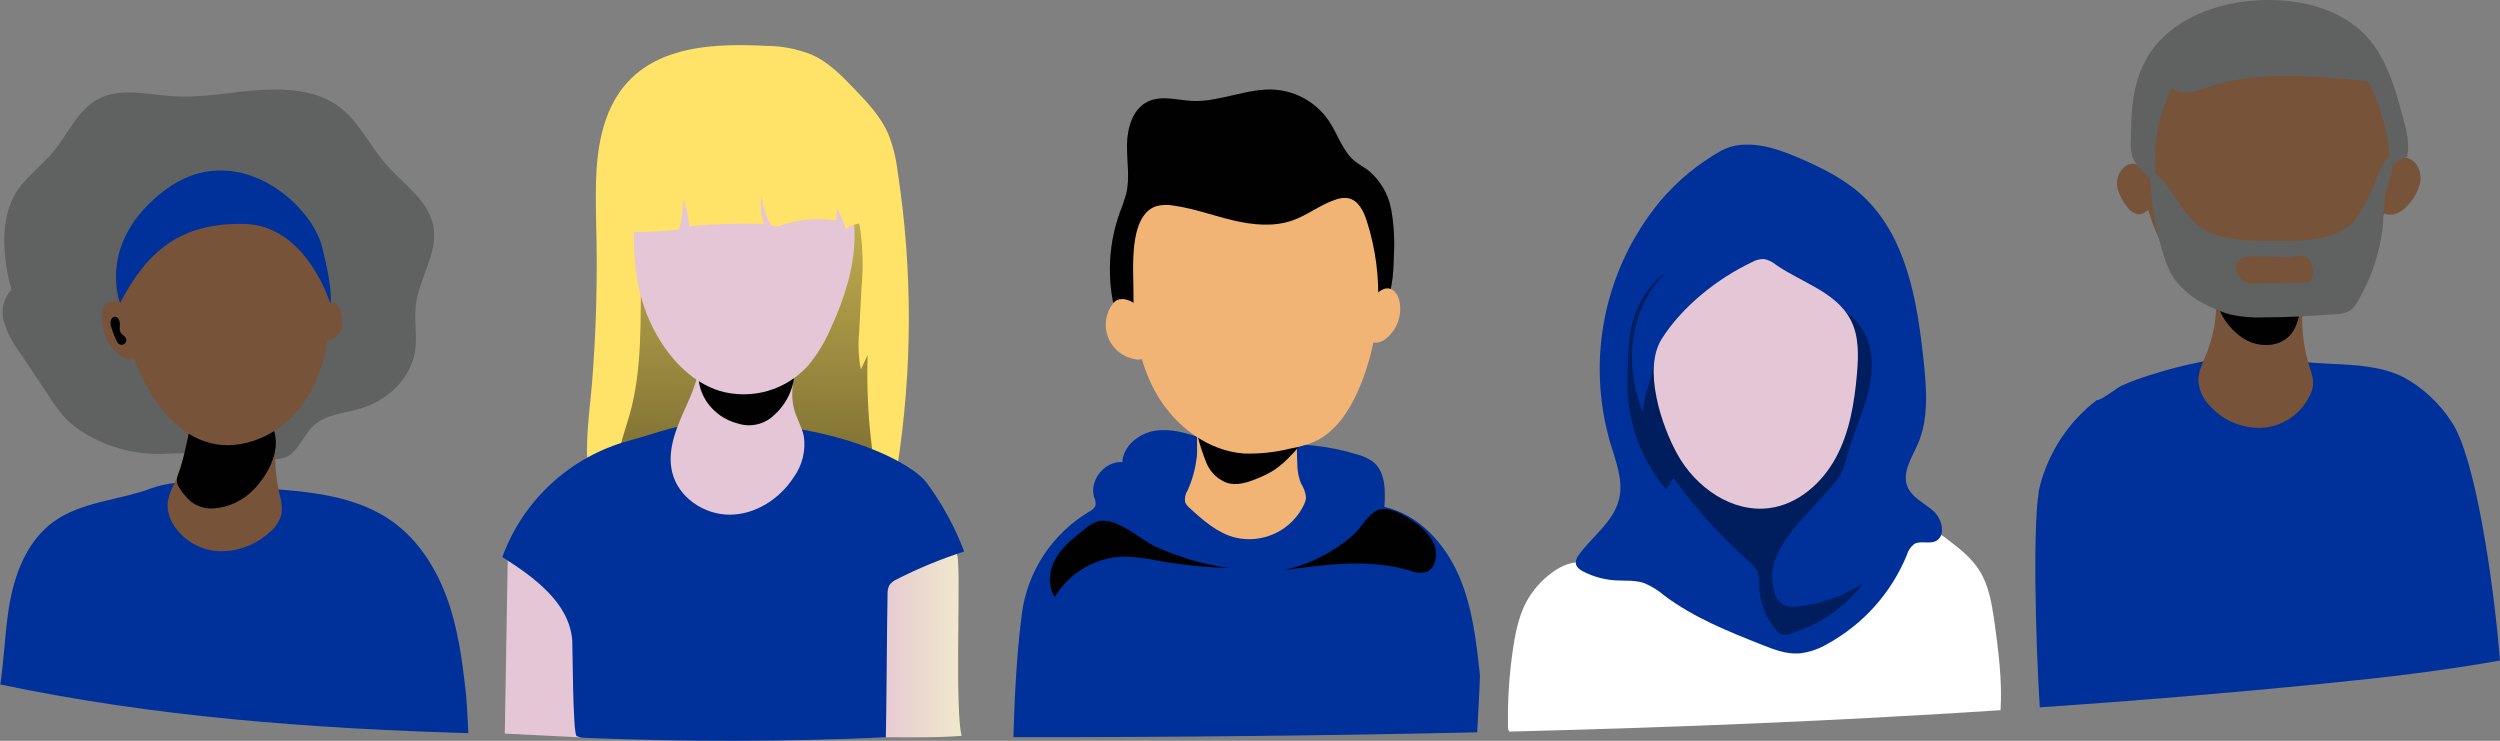
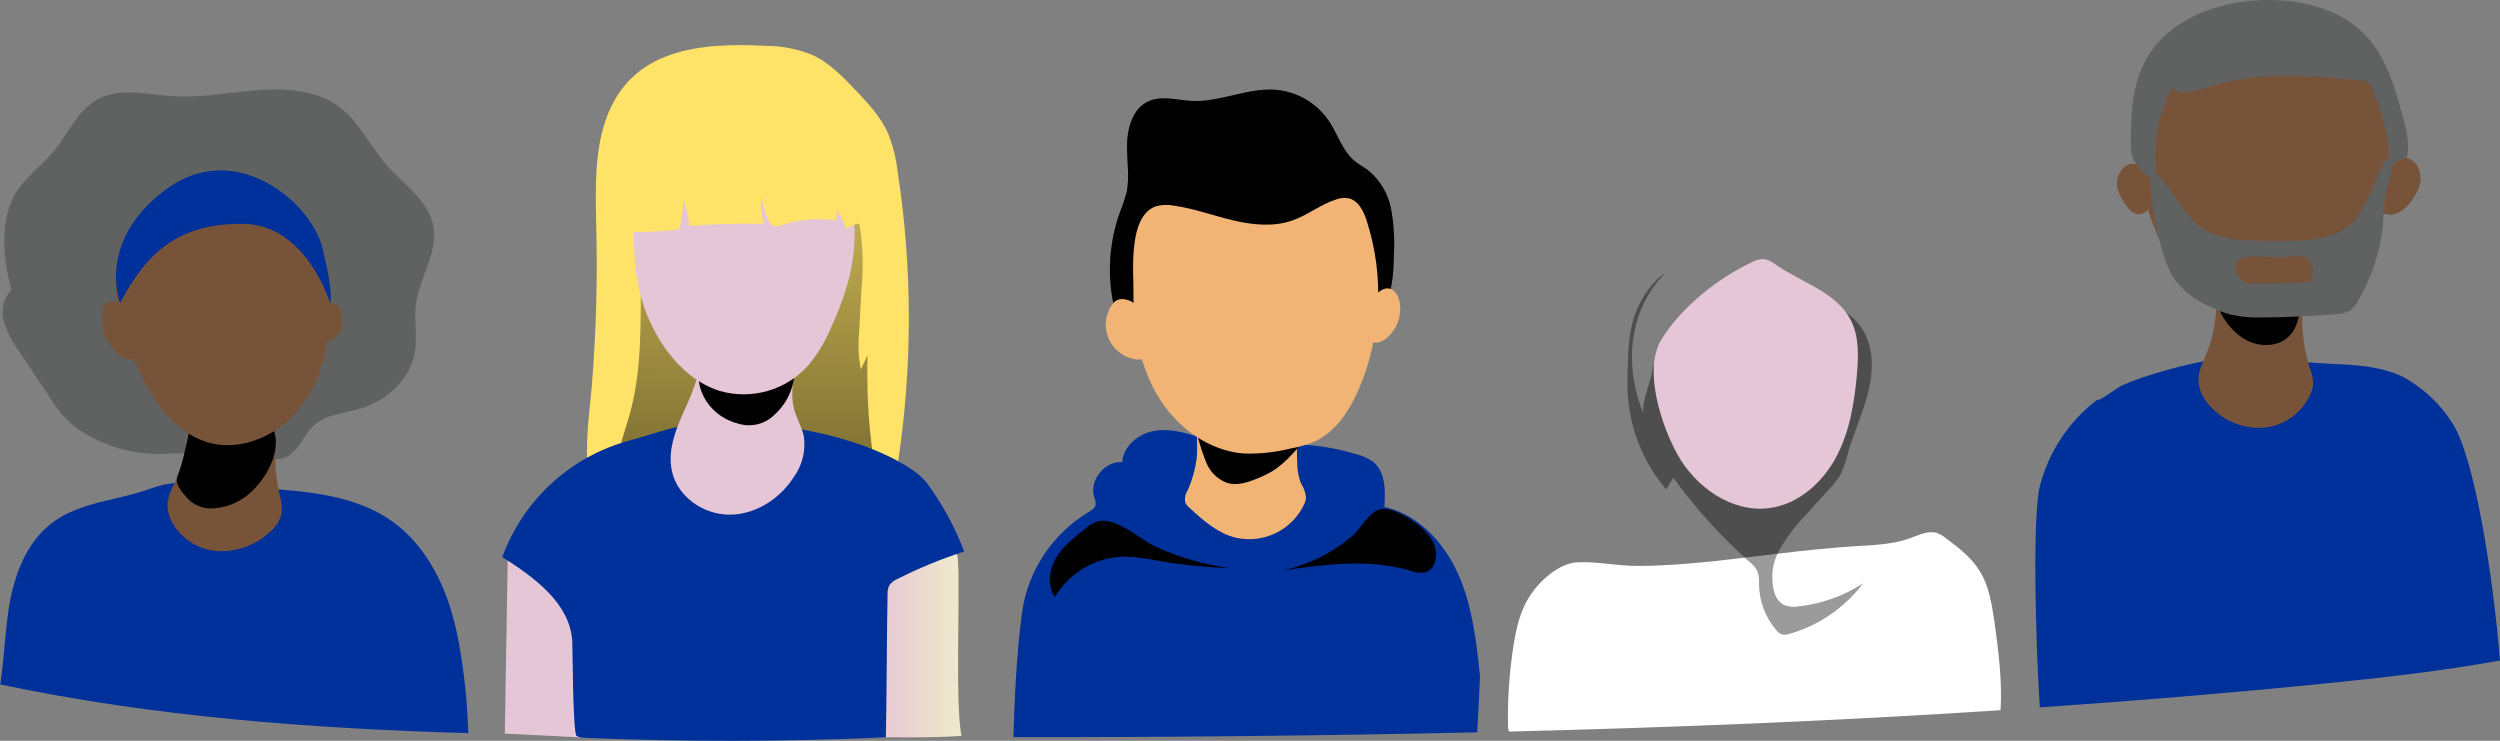
<svg xmlns="http://www.w3.org/2000/svg" width="5062" height="1500" viewBox="0 0 5062 1500" fill="none">
  <rect x="0" y="0" width="5062" height="1500" fill="#808080" stroke="none" />
  <path d="M1946.9 1490.03C1884.53 1494.53 1826.76 1492.38 1764.07 1492.89C1767.76 1444.45 1783.43 1228.74 1787.02 1180.29C1788.55 1159.81 1791.22 1136.86 1806.99 1123.55C1816.62 1116.48 1827.91 1112 1839.77 1110.54C1863.84 1106.03 1895.49 1100.3 1919.76 1105.83C1940.25 1110.54 1939.53 1128.46 1940.25 1146.18C1943.42 1204.16 1934.2 1433.49 1946.9 1490.03Z" fill="url(#paint0_linear)" />
  <path d="M1028.04 1133.49L1022.1 1485.42L1183.73 1493.51C1183.73 1493.51 1181.27 1219.73 1129.75 1179.99C1100.01 1156.65 1065.15 1140.71 1028.04 1133.49Z" fill="url(#paint1_linear)" />
  <path d="M1226.44 243.094C1204.01 308.032 1205.96 378.398 1206.98 447.024C1210.28 558.743 1207.37 670.559 1198.27 781.956C1192.64 841.773 1184.04 901.999 1191.31 961.508C1198.58 1021.02 1224.29 1081.55 1273.25 1115.15C1308.28 1139.11 1351.5 1147.72 1393.7 1152.23C1436.83 1156.36 1480.15 1158.17 1523.48 1157.65C1569.95 1159.31 1616.44 1154.83 1661.75 1144.34C1706.61 1132.25 1749.73 1108.08 1776.36 1070.08C1800.95 1034.95 1809.65 991.314 1816.31 948.91C1847.84 749.179 1848.18 545.766 1817.33 345.929C1814.3 319.857 1807.83 294.301 1798.08 269.929C1783.12 236.129 1757.11 208.474 1731.6 181.741C1706.1 155.008 1677.32 124.997 1641.98 110.043C1613.56 98.974 1583.37 93.177 1552.87 92.938C1419.31 85.768 1276.42 97.445 1226.44 243.094Z" fill="#FFE368" />
  <path d="M1756.8 718.865L1743.08 747.954C1738.22 723.27 1737.05 698.005 1739.59 672.978L1744.51 580.283C1748.33 539.835 1747.16 499.071 1741.03 458.908C1733.14 419.065 1714.29 379.938 1681.62 355.868C1639.73 325.14 1583.6 323.399 1531.46 323.706C1483.32 323.706 1431.6 325.96 1393.09 354.434C1372.61 371.542 1355.28 392.097 1341.87 415.172C1325.01 437.964 1312.06 463.407 1303.57 490.455C1299.38 509.208 1297.49 528.4 1297.93 547.609C1296.4 645.733 1301.42 745.7 1274.68 840.239C1265.87 870.967 1254.2 901.695 1250.41 934.061C1249.29 939.591 1250.31 945.34 1253.28 950.142C1256.66 953.434 1261 955.583 1265.67 956.288C1302.83 964.731 1340.45 971.023 1378.34 975.134L1580.63 1001.15C1602.97 1005.24 1625.8 1005.86 1648.33 1002.99C1663.8 1000.33 1679.06 994.288 1694.12 991.522C1745.33 982.201 1772.68 954.956 1764.99 902.207C1757.52 841.398 1754.78 780.099 1756.8 718.865Z" fill="url(#paint2_linear)" />
  <path d="M1273.15 892.377C1214.75 908.338 1161.03 938.056 1116.48 979.043C1071.93 1020.03 1037.84 1071.09 1017.08 1127.96C1081.81 1168.93 1153.51 1221.06 1158.74 1297.57C1159.45 1307.1 1159.76 1484.6 1167.44 1490.13C1172.26 1492.89 1177.77 1494.21 1183.32 1493.92C1386.74 1502.32 1590.19 1502.01 1793.67 1493C1794.9 1452.03 1796.03 1244 1797.16 1202.73C1796.87 1196.74 1798.02 1190.76 1800.54 1185.31C1804.61 1179.49 1810.31 1175 1816.92 1172.41C1860.5 1150.26 1905.78 1131.63 1952.33 1116.69C1933.42 1067.01 1907.81 1020.15 1876.23 977.39C1846.93 937.649 1692.68 852.124 1437.74 855.196C1380.08 855.811 1328.86 877.628 1273.15 892.377Z" fill="#00319A" />
  <path d="M948.249 1484.5C629.193 1475.08 311.058 1451.42 0.606 1385.87C8.288 1334.65 9.927 1282.83 17.711 1232.23C27.953 1166.27 52.741 1098.26 106.104 1058.1C164.385 1014.88 240.18 1013.65 306.142 988.864C375.382 963.155 459.78 983.948 533.117 988.864C624.788 994.907 721.683 1003.1 795.839 1056.88C847.052 1093.95 882.696 1150.18 904.616 1209.69C926.535 1269.2 935.343 1332.61 942.513 1395.8C943.332 1399.69 947.429 1452.65 948.249 1484.5Z" fill="#00319A" />
  <path d="M339.535 918.695C279.978 922.368 220.739 907.558 169.918 876.29C156.932 868.505 144.93 859.185 134.171 848.533C121.808 835.161 110.731 820.655 101.088 805.207L39.632 713.023C25.617 694.517 14.909 673.725 7.983 651.568C4.681 640.379 4.313 628.529 6.914 617.156C9.515 605.784 14.997 595.271 22.834 586.63C6.856 525.994 -1.133 450.506 29.185 395.606C48.236 360.986 82.651 337.633 107.95 307.212C137.858 271.056 156.91 223.223 198.187 200.894C243.357 176.517 298.462 191.369 349.675 194.749C440.834 200.587 533.427 167.606 622.537 187.887C643.955 192.421 664.321 200.971 682.558 213.083C725.987 242.991 748.213 295.024 783.038 334.458C817.863 373.892 867.642 406.156 877.475 457.369C887.717 511.757 848.591 562.867 842.035 617.87C838.246 649.11 845.313 680.964 840.294 711.999C831.383 766.899 784.575 810.738 731.416 826.716C697.82 836.959 659.718 838.598 634.009 862.668C612.704 883.153 603.281 917.158 575.421 927.093C564.391 930.136 552.863 930.937 541.518 929.449C477.707 925.352 403.551 914.597 339.535 918.695Z" fill="#606161" />
  <path d="M339.535 918.695C279.978 922.368 220.739 907.558 169.918 876.29C156.932 868.505 144.93 859.185 134.171 848.533C121.808 835.161 110.731 820.655 101.088 805.207L39.632 713.023C25.617 694.517 14.909 673.725 7.983 651.568C4.681 640.379 4.313 628.529 6.914 617.156C9.515 605.784 14.997 595.271 22.834 586.63C6.856 525.994 -1.133 450.506 29.185 395.606C48.236 360.986 82.651 337.633 107.95 307.212C137.858 271.056 156.91 223.223 198.187 200.894C243.357 176.517 298.462 191.369 349.675 194.749C440.834 200.587 533.427 167.606 622.537 187.887C643.955 192.421 664.321 200.971 682.558 213.083C725.987 242.991 748.213 295.024 783.038 334.458C817.863 373.892 867.642 406.156 877.475 457.369C887.717 511.757 848.591 562.867 842.035 617.87C838.246 649.11 845.313 680.964 840.294 711.999C831.383 766.899 784.575 810.738 731.416 826.716C697.82 836.959 659.718 838.598 634.009 862.668C612.704 883.153 603.281 917.158 575.421 927.093C564.391 930.136 552.863 930.937 541.518 929.449C477.707 925.352 403.551 914.597 339.535 918.695Z" fill="url(#paint3_linear)" />
  <path d="M353.26 978.511C346.976 989.821 342.419 1002.01 339.74 1014.67C338.067 1030.08 341.369 1045.62 349.163 1059.02C358.687 1075.45 372.143 1089.25 388.323 1099.19C404.503 1109.13 422.899 1114.9 441.858 1115.97C480.101 1117.48 517.393 1103.82 545.615 1077.97C557.813 1068.35 566.461 1054.94 570.198 1039.86C571.32 1026.63 569.859 1013.31 565.896 1000.63C559.861 974.163 556.973 947.072 557.292 919.923C557.292 899.438 559.341 876.802 548.893 858.468C537.114 837.983 513.147 829.174 490.408 824.667C458.554 818.522 399.761 808.996 388.904 849.659C377.023 894.009 373.13 936.311 353.26 978.511Z" fill="#775339" />
  <path d="M358.587 977.597C359.058 979.756 359.78 981.853 360.738 983.844C367.506 995.885 376.308 1006.66 386.754 1015.7C400.171 1026.11 417.08 1030.95 433.973 1029.22C463.422 1026.91 491.056 1014.08 511.816 993.063C544.285 961.311 574.706 903.133 548.894 858.783C537.115 838.298 513.148 829.489 490.409 824.982C458.555 818.836 399.762 809.311 388.905 849.974C379.994 883.057 375.283 917.165 364.528 949.737C360.943 960.901 356.539 968.071 358.587 977.597Z" fill="url(#paint4_linear)" />
  <path d="M243.15 613.676C232.908 609.17 218.056 608.35 211.501 617.876C209.516 621.267 208.261 625.034 207.814 628.938C201.873 666.221 218.671 707.908 252.164 725.32C255.453 727.359 259.253 728.425 263.123 728.393C272.137 727.574 276.849 717.434 278.692 708.625C286.989 670.83 282.072 629.655 243.15 613.676Z" fill="#775339" />
  <path d="M648.858 632.108C652.364 626.36 656.956 621.35 662.378 617.359C665.115 615.386 668.349 614.216 671.714 613.981C675.08 613.746 678.444 614.455 681.429 616.027C684.108 618.36 686.301 621.199 687.883 624.38C689.465 627.561 690.404 631.022 690.648 634.566C693.106 647.984 695.052 663.143 687.268 674.512C683.066 680.138 677.543 684.641 671.187 687.623C668.327 689.533 665.114 690.852 661.737 691.503C658.359 692.154 654.886 692.123 651.521 691.413C645.632 688.778 641.028 683.916 638.718 677.893C636.713 674.193 635.525 670.106 635.235 665.909C636.911 653.688 641.591 642.075 648.858 632.108V632.108Z" fill="#775339" />
  <path d="M287.506 763.013C316.39 822.83 361.764 880.803 426.088 897.191C490.411 913.579 563.645 880.905 606.05 827.849C648.454 774.792 665.354 704.938 668.222 637.337C671.5 560.415 654.907 476.631 597.241 425.52C558.418 392.972 508.874 376.031 458.249 377.995C407.762 380.379 358.584 394.851 314.853 420.194C187.538 489.639 236.293 657.003 287.506 763.013Z" fill="#775339" />
  <path d="M243.15 613.671C243.15 613.671 194.191 489.838 334.514 384.544C474.837 279.25 629.193 408 652.648 501.514C676.104 595.029 668.832 614.797 668.832 614.797C668.832 614.797 621.409 455.73 493.991 453.374C366.573 451.018 298.46 507.045 243.15 613.671Z" fill="#00319A" />
-   <path d="M242.335 667.031C242.335 662.012 243.359 656.789 242.335 651.975C241.311 647.161 238.443 641.732 233.424 641.22C231.43 641.334 229.52 642.066 227.96 643.314C226.4 644.562 225.267 646.264 224.718 648.185C223.565 652.027 223.565 656.122 224.718 659.964C227.223 669.494 230.653 678.756 234.961 687.619C236.907 691.818 239.16 696.632 243.667 697.861C245.326 698.334 247.083 698.348 248.75 697.9C250.416 697.452 251.93 696.56 253.129 695.319C254.328 694.078 255.167 692.535 255.557 690.854C255.947 689.173 255.873 687.417 255.343 685.775C253.397 679.015 243.155 677.888 242.335 667.031Z" fill="url(#paint5_linear)" />
-   <path d="M675.903 645.526C675.297 644.119 674.984 642.602 674.984 641.07C674.984 639.538 675.297 638.022 675.903 636.615C677.7 634.126 680.37 632.407 683.38 631.801C684.441 634.323 684.898 637.059 684.711 639.79C684.711 645.936 684.711 651.979 684.711 658.124C684.838 660.894 684.492 663.665 683.687 666.318C683.057 668.161 682.049 669.852 680.726 671.281C679.402 672.71 677.794 673.846 676.005 674.615C673.035 675.946 668.733 675.639 667.401 672.566C665.045 667.24 670.781 663.041 674.059 660.173C678.873 655.768 677.951 651.774 675.903 645.526Z" fill="url(#paint6_linear)" />
  <path d="M1391.65 817.396C1371.88 861.337 1349.76 908.76 1360.92 955.671C1372.91 1006.88 1425.25 1042.22 1477.48 1042.12C1529.72 1042.02 1578.89 1010.16 1607.16 966.221C1624.45 942.331 1631.8 912.66 1627.64 883.461C1623.44 862.976 1611.66 845.358 1607.16 825.385C1596.91 783.698 1617.4 737.607 1601.52 697.763C1588.72 665.294 1554.92 645.935 1521.22 636.307C1501.31 630 1480.04 629.327 1459.77 634.361C1422.38 645.731 1416.54 672.771 1418.79 706.059C1420.43 745.596 1407.53 781.957 1391.65 817.396Z" fill="url(#paint7_linear)" />
  <path d="M1431.29 814.019C1446.25 835.663 1468.56 851.134 1494.08 857.55C1506.86 861.681 1520.53 862.213 1533.6 859.088C1546.66 855.962 1558.61 849.299 1568.13 839.83C1581.04 828.192 1591.36 813.972 1598.41 798.091C1605.47 782.211 1609.11 765.025 1609.1 747.647C1609.68 735.695 1606.06 723.917 1598.86 714.358C1592.68 708.061 1585 703.443 1576.53 700.94C1554.13 693.339 1530.31 690.856 1506.83 693.675C1483.34 696.493 1460.78 704.541 1440.82 717.226C1405.48 739.248 1409.68 781.55 1431.29 814.019Z" fill="url(#paint8_linear)" />
  <path d="M1329.68 678.1C1358.77 729.313 1402.2 774.483 1457.41 791.588C1489.13 800.72 1522.79 800.7 1554.51 791.53C1586.22 782.36 1614.7 764.414 1636.65 739.76C1655.31 717.16 1670.59 691.974 1682.03 664.989C1708.86 606.914 1729.35 544.537 1730.37 480.623C1731.4 416.709 1711.12 350.645 1666.36 307.114C1632.94 276.563 1591.32 256.447 1546.62 249.243C1488.44 238.386 1425.86 244.02 1373.93 274.133C1341.9 292.683 1315.85 320.015 1298.85 352.898C1281.95 385.982 1285.03 412.1 1283.9 447.027C1281.13 529.685 1288.41 605.173 1329.68 678.1Z" fill="url(#paint9_linear)" />
  <path d="M1255.63 453.477C1255.27 457.019 1255.99 460.587 1257.68 463.72C1259.78 465.952 1262.37 467.655 1265.26 468.688C1268.14 469.721 1271.23 470.054 1274.27 469.66C1308.04 470.225 1341.81 468.583 1375.37 464.744C1380.28 444.406 1382.95 423.593 1383.35 402.674C1390.32 420.273 1394.4 438.88 1395.44 457.779C1445.81 453.377 1496.39 451.94 1546.93 453.477C1540.47 434.935 1538.85 415.052 1542.22 395.709C1543.67 413.919 1548.68 431.667 1556.97 447.946C1558.35 451.43 1560.69 454.45 1563.73 456.652C1566.88 457.919 1570.27 458.493 1573.66 458.334C1577.05 458.175 1580.37 457.287 1583.39 455.73C1618.68 444.031 1656.22 440.803 1692.99 446.307L1694.93 422.135C1702.39 435.301 1708.47 449.202 1713.06 463.617C1719.92 458.658 1727.72 455.139 1735.97 453.273C1744.23 451.407 1752.78 451.233 1761.1 452.76L1747.07 368.771C1746.16 347.939 1740.2 327.641 1729.71 309.621C1719.22 291.601 1704.51 276.399 1686.84 265.321C1665.29 246.47 1641.81 229.956 1616.78 216.054C1573.22 194.975 1524.23 187.823 1476.46 195.569C1428.78 203.427 1383.36 221.49 1343.31 248.523C1328.27 257.467 1315.09 269.22 1304.49 283.143C1294.24 297.483 1294.24 313.256 1287.59 328.62C1270.38 370.103 1255.63 407.59 1255.63 453.477Z" fill="#FFE368" />
  <path d="M4050.73 1438C3720.3 1459.61 3389.88 1473.03 3058.63 1481.22H3056.28C3056.28 1481.22 3055.46 1481.22 3055.05 1479.99C3053.72 1477.18 3053.15 1474.07 3053.41 1470.98C3052.39 1416.44 3056.06 1361.92 3064.37 1308.02C3070.11 1272.58 3077.79 1237.14 3097.35 1207.03C3116.91 1176.91 3156.04 1140.14 3194.35 1138.5C3234.29 1136.56 3276.29 1146.29 3317.26 1145.88C3366.22 1145.88 3415.08 1141.78 3463.93 1136.97C3560.11 1126.73 3655.88 1112.49 3752.06 1106.24C3791.08 1103.78 3831.44 1102.96 3868.11 1089.54C3885.62 1082.99 3904.77 1073.67 3922.29 1079.3C3929.39 1082.18 3935.99 1086.16 3941.85 1091.08C3966.74 1109.83 3991.94 1129.39 4008.33 1155.81C4026.97 1185.62 4032.7 1221.47 4038.03 1256.5C4046.22 1317.03 4054.42 1377.67 4050.73 1438Z" fill="white" />
-   <path d="M3361.2 407.594C3305.76 474.742 3267.6 554.438 3250.05 639.726C3232.5 725.014 3236.09 813.301 3260.51 896.882C3271.78 934.165 3287.45 972.984 3278.23 1010.88C3267.27 1056.05 3224.66 1085.34 3197.21 1122.94C3192.94 1127.76 3190.61 1134 3190.66 1140.45C3191.58 1148.64 3199.47 1154.07 3206.84 1157.76C3226.57 1167.71 3248.09 1173.6 3270.14 1175.07C3289.91 1176.4 3310.29 1174.15 3329.04 1180.6C3344.27 1187.03 3358.41 1195.81 3370.93 1206.62C3429.72 1250.46 3498.76 1278.32 3566.87 1305.25C3591.25 1314.98 3616.65 1324.82 3642.87 1323.08C3663.4 1320.85 3683.19 1314.13 3700.84 1303.41C3773.08 1263.57 3829.56 1200.26 3860.93 1123.96C3863.35 1115.11 3868.56 1107.28 3875.78 1101.63C3888.28 1094.26 3904.98 1101.63 3918.29 1096.2C3940.93 1086.47 3933.04 1050.93 3914.81 1034.75C3896.58 1018.56 3870.87 1007.6 3861.96 984.763C3851 956.493 3871.07 926.892 3883.16 899.135C3905.69 847.41 3900.98 788.413 3895.14 732.283C3882.34 610.089 3860.52 477.653 3769.77 394.893C3733.11 361.605 3687.83 339.276 3642.46 319.712C3594.83 299.227 3533.99 278.742 3484.83 305.27C3437.84 331.722 3395.97 366.377 3361.2 407.594V407.594Z" fill="#00319A" />
  <path d="M3328.21 838.495C3287.24 741.293 3297.49 625.757 3372.97 551.703C3345.73 569.218 3315.1 610.803 3304.04 658.738C3295.95 693.358 3295.95 735.352 3295.13 770.894C3293.7 851.405 3321.62 929.684 3373.69 991.11L3388.03 967.244C3433.27 1029.51 3485.09 1086.72 3542.59 1137.89C3549.25 1142.94 3554.71 1149.42 3558.57 1156.83C3561.24 1165.34 3562.28 1174.27 3561.64 1183.16C3562.13 1216.94 3574.29 1249.51 3596.06 1275.34C3599.18 1279.56 3603.44 1282.79 3608.35 1284.66C3613.42 1285.63 3618.66 1285.21 3623.51 1283.43C3682.96 1266.33 3735.26 1230.39 3772.54 1181.01C3733.09 1206.78 3688.08 1222.82 3641.23 1227.82C3631.24 1229.72 3620.91 1228.65 3611.52 1224.74C3602.02 1218.84 3595.18 1209.48 3592.47 1198.62C3584.59 1170.18 3588.27 1139.77 3602.71 1114.02C3617.02 1088.57 3634.62 1065.12 3655.05 1044.27L3704.63 989.266C3713.18 980.476 3720.68 970.713 3726.96 960.177C3733.14 947.072 3737.88 933.335 3741.09 919.207C3751.33 883.358 3766.49 849.045 3777.35 813.401C3788.21 777.757 3794.56 739.45 3786.06 703.088C3777.55 666.727 3751.54 632.927 3715.59 623.094C3700.41 619.692 3684.82 618.485 3669.29 619.509L3520.47 621.762C3499.15 620.767 3477.82 623.719 3457.58 630.469C3423.26 644.501 3383.73 686.29 3361.09 715.175C3351.63 728.343 3345.7 743.719 3343.88 759.832C3339.99 775.299 3322.07 823.951 3328.21 838.495Z" fill="url(#paint10_linear)" />
  <path d="M3547.82 530.609C3555.11 526.444 3563.39 524.32 3571.79 524.464C3580.9 526.347 3589.39 530.505 3596.47 536.55C3648.81 572.501 3718.56 591.655 3747.55 648.297C3764.35 681.278 3763.12 719.995 3759.94 757.175C3754.82 815.558 3745.19 874.76 3717.43 926.28C3689.68 977.8 3641.02 1021.02 3583.05 1028.71C3507.05 1038.95 3433.2 986.711 3396.12 919.418C3364.27 861.957 3326.17 747.957 3364.48 686.501C3406.16 620.437 3477.86 563.591 3547.82 530.609Z" fill="url(#paint11_linear)" />
-   <path d="M3696.95 575.881C3709.65 585.509 3770.18 650.754 3784.73 657.821C3799.27 664.889 3809.62 409.849 3620.85 327.396C3607.94 321.762 3591.35 315.105 3582.03 325.757C3574.96 333.746 3577.52 346.242 3579.88 356.485C3585.93 384.395 3589.19 412.839 3589.61 441.396C3590.22 462.495 3583.26 494.452 3593.6 513.094C3611.94 545.768 3667.76 553.962 3696.95 575.881Z" fill="url(#paint12_linear)" />
  <path d="M2991.03 1482.86C2678.15 1489.69 2365.14 1492.93 2051.99 1492.59C2053.94 1422.53 2057.62 1331.68 2069.1 1242.06C2074.77 1200.05 2089.79 1159.84 2113.05 1124.39C2136.3 1088.94 2167.2 1059.15 2203.48 1037.21C2210.03 1033.52 2217 1029.01 2218.54 1021.74C2218.68 1016.54 2217.59 1011.38 2215.36 1006.69C2205.12 972.885 2236.46 932.939 2272.41 935.807C2274.36 902.723 2305.8 877.527 2338.37 872.2C2404.75 861.958 2464.66 912.147 2532.98 908.459C2571.29 906.82 2609.19 899.139 2647.49 901.085C2680.54 903.6 2713.2 909.748 2744.9 919.419C2757.14 922.11 2768.75 927.116 2779.11 934.168C2805.54 954.141 2805.54 993.575 2803.08 1026.35C2872.01 1041.82 2924.56 1099.28 2953.03 1163.6C2981.5 1227.92 2989.29 1298.91 2996.66 1368.45C2996.77 1372.75 2993.9 1431.85 2991.03 1482.86Z" fill="#00319A" />
  <path d="M2345.24 952.808C2336.22 939.39 2328.34 920.442 2339.09 908.355C2347.18 899.342 2361.01 899.751 2372.99 900.878L2667.26 928.123C2674.48 928.039 2681.51 930.384 2687.24 934.781C2690.69 939.268 2692.4 944.858 2692.05 950.511C2691.69 956.164 2689.29 961.494 2685.29 965.509C2677.18 973.198 2668.33 980.06 2658.87 985.994C2640.84 1000.33 2629.57 1022.87 2608.88 1033.01C2594.72 1038.58 2579.5 1040.92 2564.33 1039.87H2458.73C2434.86 1039.87 2413.15 1037.41 2397.27 1018.46C2379.96 997.158 2360.81 975.547 2345.24 952.808Z" fill="url(#paint13_linear)" />
  <path d="M2267.39 430.431C2272.47 417.912 2276.84 405.124 2280.51 392.123C2288.19 359.347 2281.32 325.035 2282.04 291.336C2282.76 257.638 2294.23 219.638 2324.75 205.504C2351.9 192.7 2383.65 202.841 2413.56 204.377C2470.61 207.142 2526.22 177.337 2582.76 181.741C2604.24 183.544 2625.04 190.104 2643.66 200.947C2662.28 211.789 2678.25 226.641 2690.41 244.425C2708.85 271.876 2718.27 306.393 2744.08 327.083C2751.97 333.433 2761.09 338.145 2769.28 344.086C2794.16 364.091 2811.03 392.372 2816.81 423.773C2822.35 454.926 2824.17 486.627 2822.24 518.21C2821.31 558.053 2819.26 601.174 2794.07 632.004C2768.87 662.835 2725.44 673.897 2685.29 680.349C2578.3 697.546 2469.45 699.821 2361.83 687.11C2308.26 680.759 2264.22 666.624 2253.36 609.88C2241.97 549.882 2246.82 487.93 2267.39 430.431V430.431Z" fill="#606161" />
  <path d="M2267.39 430.431C2272.47 417.912 2276.84 405.124 2280.51 392.123C2288.19 359.347 2281.32 325.035 2282.04 291.336C2282.76 257.638 2294.23 219.638 2324.75 205.504C2351.9 192.7 2383.65 202.841 2413.56 204.377C2470.61 207.142 2526.22 177.337 2582.76 181.741C2604.24 183.544 2625.04 190.104 2643.66 200.947C2662.28 211.789 2678.25 226.641 2690.41 244.425C2708.85 271.876 2718.27 306.393 2744.08 327.083C2751.97 333.433 2761.09 338.145 2769.28 344.086C2794.16 364.091 2811.03 392.372 2816.81 423.773C2822.35 454.926 2824.17 486.627 2822.24 518.21C2821.31 558.053 2819.26 601.174 2794.07 632.004C2768.87 662.835 2725.44 673.897 2685.29 680.349C2578.3 697.546 2469.45 699.821 2361.83 687.11C2308.26 680.759 2264.22 666.624 2253.36 609.88C2241.97 549.882 2246.82 487.93 2267.39 430.431V430.431Z" fill="url(#paint14_linear)" />
  <path d="M2404.85 992.647C2400.14 999.688 2398.27 1008.25 2399.62 1016.61C2401.64 1021.27 2404.77 1025.35 2408.74 1028.5C2436.09 1053.79 2465.59 1079.71 2501.74 1088.62C2529.15 1094.96 2557.9 1091.7 2583.19 1079.4C2608.49 1067.1 2628.8 1046.49 2640.73 1021.02C2642.74 1016.79 2644.02 1012.25 2644.52 1007.6C2643.37 997.283 2639.87 987.366 2634.28 978.614C2625.17 957.31 2626.6 933.24 2625.99 909.989C2625.37 886.738 2621.38 861.746 2604.78 845.666C2589.07 832.583 2569.08 825.763 2548.65 826.512C2520.9 825.59 2440.29 830.609 2427.79 860.005C2420.52 877.315 2425.85 908.35 2422.98 927.606C2420.19 950.065 2414.08 971.984 2404.85 992.647V992.647Z" fill="#F1B475" />
  <path d="M2424.2 880.289C2429.06 899.791 2435.28 918.925 2442.85 937.545C2446.7 946.875 2452.46 955.294 2459.77 962.262C2467.07 969.23 2475.75 974.592 2485.25 978.003C2504.81 983.636 2525.61 977.081 2544.45 969.399C2557.24 964.517 2569.49 958.34 2581.02 950.963C2593.2 942.395 2604.43 932.539 2614.51 921.567C2624.5 911.907 2632.96 900.787 2639.61 888.585C2642.98 882.829 2645.17 876.452 2646.04 869.834C2646.9 863.215 2646.42 856.491 2644.64 850.06C2642.85 843.629 2639.79 837.623 2635.63 832.399C2631.48 827.175 2626.32 822.841 2620.45 819.653C2609.31 813.246 2597.31 808.485 2584.81 805.518C2557.76 797.737 2529.66 794.28 2501.54 795.275C2479.82 796.402 2444.79 800.704 2428.71 817.297C2412.63 833.89 2418.26 861.34 2424.2 880.289Z" fill="url(#paint15_linear)" />
  <path d="M2253.26 614.801C2245.98 624.394 2241.28 635.688 2239.59 647.609C2237.9 659.531 2239.29 671.686 2243.62 682.92C2247.95 694.155 2255.08 704.098 2264.33 711.805C2273.58 719.511 2284.65 724.727 2296.48 726.957C2301.34 728.41 2306.5 728.51 2311.41 727.246C2316.32 725.983 2320.79 723.404 2324.34 719.787C2326.6 716.479 2328.07 712.694 2328.64 708.725C2330.9 681.067 2324.88 653.361 2311.33 629.14C2300.68 610.909 2268.11 594.828 2253.26 614.801Z" fill="#F1B475" />
  <path d="M2812.09 584.076C2824.69 586.022 2831.86 599.748 2834.11 612.243C2836.4 625.787 2835.07 639.696 2830.25 652.558C2825.43 665.421 2817.29 676.778 2806.66 685.478C2801.93 689.512 2796.26 692.294 2790.17 693.57C2787.13 694.163 2783.98 694.056 2780.99 693.257C2777.99 692.459 2775.21 690.989 2772.86 688.96C2768.34 683.42 2765.94 676.446 2766.1 669.295C2764.77 651.473 2763.44 627.71 2773.37 611.834C2780.75 600.055 2796.83 581.823 2812.09 584.076Z" fill="#F1B475" />
  <path d="M2295.05 592.984C2294.53 665.604 2307.13 739.863 2344.42 802.138C2381.7 864.413 2446.84 912.86 2518.54 918.289C2550.54 919.276 2582.53 915.829 2613.59 908.046C2630.11 905.221 2646.26 900.549 2661.73 894.116C2704.03 874.962 2731.38 832.661 2750.12 790.666C2797.52 682.037 2803.63 559.847 2767.33 447.028C2760.98 427.362 2750.23 405.443 2729.95 401.346C2721.74 400.113 2713.36 400.958 2705.57 403.804C2674.84 413.432 2648.42 435.146 2617.79 446.106C2579.18 459.933 2535.85 455.529 2496.42 446.106C2456.98 436.683 2417.65 422.241 2376.99 416.402C2364.97 413.985 2352.55 414.406 2340.73 417.631C2284.09 437.195 2295.35 547.2 2295.05 592.984Z" fill="#F1B475" />
  <path d="M2489.86 1150.18C2441.78 1148.77 2393.85 1143.91 2346.47 1135.64C2323.62 1130.7 2300.38 1127.79 2277.02 1126.93C2248.46 1127.44 2220.51 1135.23 2195.81 1149.57C2171.11 1163.91 2150.48 1184.33 2135.88 1208.87C2120.21 1186.14 2124 1154.18 2137.93 1130.31C2151.86 1106.45 2174.18 1088.73 2195.9 1071.62C2203.57 1064.71 2212.51 1059.36 2222.22 1055.85C2259.71 1045.1 2308.16 1092.42 2340.32 1107.06C2387.75 1128.78 2438.15 1143.32 2489.86 1150.18V1150.18Z" fill="url(#paint16_linear)" />
  <path d="M2594.95 1155.3C2681.39 1142.91 2771.02 1130.62 2854.8 1155.3C2865.73 1160.17 2878.04 1161.01 2889.52 1157.66C2895.44 1154.64 2900.22 1149.79 2903.15 1143.83C2906.7 1135.75 2908.22 1126.92 2907.58 1118.12C2906.93 1109.32 2904.15 1100.81 2899.46 1093.33C2889.93 1078.5 2877.32 1065.89 2862.48 1056.36C2844.66 1043.76 2811.27 1023.17 2788.12 1033.41C2770.61 1041.2 2755.14 1069.98 2740.08 1083.19C2698.78 1119.41 2648.76 1144.26 2594.95 1155.3V1155.3Z" fill="url(#paint17_linear)" />
  <path d="M5061.98 1337.41C4944.19 1358.51 4824.04 1372.44 4704.61 1384.22C4513.59 1403.38 4321.64 1419.25 4130.21 1432.26C4121.61 1302.28 4114.74 1036.69 4131.03 981.588C4149.19 913.533 4189.3 853.372 4245.13 810.434C4255.37 810.434 4284.56 786.467 4295.22 781.14C4314.04 772.731 4333.36 765.512 4353.09 759.529C4388.24 748.249 4424.01 739.015 4460.22 731.874C4540.83 715.178 4636.19 733.103 4718.54 736.688C4769.04 738.736 4820.97 741.194 4866.45 763.626C4905.93 785.17 4939.38 816.264 4963.75 854.068C5010.66 920.952 5048.56 1171.18 5061.98 1337.41Z" fill="#00319A" />
  <path d="M4467.19 717.228C4460.02 734.64 4450.9 752.155 4451.31 771.001C4452.76 790.653 4461.36 809.093 4475.49 822.829C4489.37 837.995 4506.56 849.756 4525.73 857.199C4544.9 864.642 4565.52 867.567 4586 865.745C4606.45 863.445 4625.89 855.69 4642.31 843.292C4658.73 830.894 4671.51 814.31 4679.31 795.276C4682.09 788.582 4683.59 781.424 4683.72 774.177C4682.99 764.946 4680.92 755.871 4677.57 747.239C4665.07 708.585 4659.76 667.969 4661.9 627.401C4663.23 602.101 4665.49 571.988 4645.41 556.522C4639.24 552.152 4632.29 549.021 4624.93 547.304C4589.54 537.213 4552.04 537.213 4516.66 547.304C4476.51 558.673 4487.78 580.08 4487.57 613.983C4487.4 649.38 4480.48 684.42 4467.19 717.228V717.228Z" fill="#775339" />
  <path d="M4554.56 691.721C4580.27 702.475 4612.74 701.451 4633.12 682.502C4653.5 663.553 4656.58 635.079 4659.34 608.448L4663.13 571.678C4663.68 569.961 4663.76 568.131 4663.38 566.371C4662.99 564.611 4662.15 562.984 4660.93 561.654C4659.72 560.325 4658.17 559.339 4656.46 558.797C4654.74 558.255 4652.91 558.176 4651.15 558.567C4619.45 555.068 4587.52 554.28 4555.69 556.211C4534.48 557.44 4504.47 556.211 4493.21 578.438C4473.34 620.023 4518.81 676.766 4554.56 691.721Z" fill="url(#paint18_linear)" />
  <path d="M4367.33 473.351C4379.95 504.572 4397.52 533.555 4419.36 559.184C4473.13 618.078 4562.76 637.847 4639.47 615.825C4716.19 593.804 4779.08 533.884 4814.21 462.186C4849.34 390.488 4858.46 307.933 4850.06 228.553C4845.45 184.715 4834.9 139.852 4807.76 105.642C4785.48 78.657 4756.32 58.201 4723.36 46.44C4664.33 23.697 4599.24 22.139 4539.18 42.032C4479.13 61.924 4427.84 102.036 4394.06 155.524C4329.94 257.028 4318.88 363.858 4367.33 473.351Z" fill="#775339" />
  <path d="M4294.71 345.425C4290.85 350.946 4288.27 357.258 4287.15 363.902C4286.04 370.546 4286.41 377.355 4288.26 383.834C4292.06 396.757 4298.55 408.73 4307.31 418.967C4309.81 422.934 4313.12 426.333 4317.02 428.943C4320.92 431.554 4325.32 433.32 4329.94 434.126C4334.41 433.907 4338.75 432.609 4342.61 430.343C4346.46 428.078 4349.71 424.912 4352.07 421.117C4380.34 382.503 4330.76 298.411 4294.71 345.425Z" fill="#775339" />
  <path d="M4862.55 318.478C4869.21 318.21 4875.81 319.815 4881.61 323.11C4887.4 326.405 4892.16 331.259 4895.33 337.119C4901.54 349.023 4902.83 362.89 4898.91 375.734C4895.02 388.457 4888.5 400.218 4879.76 410.251C4872.41 420.434 4862.33 428.319 4850.67 432.99C4844.8 435.179 4838.38 435.467 4832.34 433.813C4826.29 432.158 4820.92 428.646 4816.97 423.772C4814.28 419.54 4812.37 414.855 4811.34 409.944C4803.86 379.216 4824.55 321.961 4862.55 318.478Z" fill="#775339" />
  <path d="M4354.21 359.759C4364.46 357.096 4365.58 343.063 4364.46 332.513C4361.4 278.885 4373.05 225.441 4398.16 177.953C4416.39 194.648 4445.07 185.123 4468.52 177.134C4568.49 142.821 4677.57 153.883 4782.97 163.101C4787.31 163.078 4791.56 164.363 4795.16 166.789C4797.28 168.783 4798.93 171.235 4799.97 173.958C4824.62 225.159 4838.07 281.03 4839.41 337.84C4849.79 329.226 4861.48 322.311 4874.03 317.355C4879.56 289.802 4872.18 261.532 4864.71 234.39C4849.34 178.055 4832.75 119.366 4793.72 75.835C4740.46 16.428 4654.53 -3.341 4574.84 0.449C4487.68 4.649 4395.49 38.654 4349.5 113.118C4324 154.805 4316.21 203.969 4315.4 252.109C4315.4 271.775 4311.4 302.195 4318.78 320.837C4322.67 329.543 4347.45 361.398 4354.21 359.759Z" fill="#606161" />
  <path d="M4354.21 361.911C4364.46 359.35 4365.58 345.318 4364.46 334.768C4361.39 281.139 4373.04 227.692 4398.16 180.208C4416.39 196.801 4445.07 187.377 4468.52 179.286C4568.49 145.075 4677.57 156.035 4782.97 165.356C4787.31 165.333 4791.56 166.618 4795.16 169.043C4797.26 171.019 4798.9 173.432 4799.97 176.11C4824.59 227.321 4838.04 283.186 4839.41 339.992C4849.81 331.409 4861.49 324.498 4874.03 319.506C4879.56 291.954 4872.18 263.582 4864.71 236.542C4849.34 180.105 4832.75 121.517 4793.72 77.987C4740.46 18.58 4654.53 -1.291 4574.84 2.601C4487.68 6.801 4395.49 40.806 4349.5 115.269C4324 156.957 4316.21 206.224 4315.4 254.364C4315.4 274.029 4311.4 304.45 4318.78 323.091C4322.67 331.798 4347.45 363.652 4354.21 361.911Z" fill="url(#paint19_linear)" />
  <path d="M4381.77 519.441C4386.53 535.286 4393.43 550.412 4402.25 564.406C4420.47 588.622 4444.64 607.712 4472.42 619.819C4486.76 627.144 4501.83 632.946 4517.38 637.129C4539.36 641.737 4561.83 643.595 4584.26 642.66C4632.1 642.66 4679.83 639.484 4727.66 636.411C4738.14 636.572 4748.49 634.107 4757.77 629.242C4765.8 623.227 4772.14 615.258 4776.21 606.094C4803.1 559.415 4819.82 507.582 4825.27 453.991C4825.7 435.153 4827.1 416.35 4829.47 397.657C4834.49 370.002 4847.7 342.962 4843.91 315.102C4832.03 318.277 4825.48 330.773 4820.56 342.142C4810.32 365.086 4801.2 388.336 4789.83 410.665C4783.45 424.654 4774.95 437.575 4764.64 448.972C4739.44 475.091 4701.03 483.49 4664.77 486.46C4637.12 488.611 4609.36 488.304 4581.6 487.792C4537.87 486.972 4491.26 484.719 4455.52 459.625C4411.88 428.897 4396.72 368.363 4351.25 341.118C4346.23 349.517 4353.81 363.857 4354.52 373.177C4355.65 390.18 4357.19 407.08 4359.64 424.39C4364.27 456.651 4371.68 488.452 4381.77 519.441V519.441Z" fill="#606161" />
  <path d="M4381.77 519.441C4386.53 535.286 4393.43 550.412 4402.25 564.406C4420.47 588.622 4444.64 607.712 4472.42 619.819C4486.76 627.144 4501.83 632.946 4517.38 637.129C4539.36 641.737 4561.83 643.595 4584.26 642.66C4632.1 642.66 4679.83 639.484 4727.66 636.411C4738.14 636.572 4748.49 634.107 4757.77 629.242C4765.8 623.227 4772.14 615.258 4776.21 606.094C4803.1 559.415 4819.82 507.582 4825.27 453.991C4825.7 435.153 4827.1 416.35 4829.47 397.657C4834.49 370.002 4847.7 342.962 4843.91 315.102C4832.03 318.277 4825.48 330.773 4820.56 342.142C4810.32 365.086 4801.2 388.336 4789.83 410.665C4783.45 424.654 4774.95 437.575 4764.64 448.972C4739.44 475.091 4701.03 483.49 4664.77 486.46C4637.12 488.611 4609.36 488.304 4581.6 487.792C4537.87 486.972 4491.26 484.719 4455.52 459.625C4411.88 428.897 4396.72 368.363 4351.25 341.118C4346.23 349.517 4353.81 363.857 4354.52 373.177C4355.65 390.18 4357.19 407.08 4359.64 424.39C4364.27 456.651 4371.68 488.452 4381.77 519.441V519.441Z" fill="url(#paint20_linear)" />
  <path d="M4625.95 520.981L4569.21 519.035C4560.42 518.197 4551.56 519.032 4543.09 521.493C4538.85 522.777 4535.06 525.224 4532.15 528.556C4529.23 531.887 4527.31 535.97 4526.6 540.339C4526.74 547.428 4529.23 554.27 4533.67 559.8C4536.02 563.53 4539 566.823 4542.47 569.531C4549.75 573.417 4558.05 574.956 4566.24 573.935L4668.66 571.784C4671.42 571.924 4674.17 571.36 4676.65 570.145C4679.08 568.446 4680.82 565.942 4681.57 563.078C4683.97 555.806 4684.21 547.991 4682.24 540.588C4680.28 533.185 4676.2 526.514 4670.51 521.391C4659.44 513.197 4639.37 521.391 4625.95 520.981Z" fill="#775339" />
  <defs>
    <linearGradient id="paint0_linear" x1="1764.07" y1="1298.29" x2="1946.9" y2="1298.29" gradientUnits="userSpaceOnUse">
      <stop stop-color="#E5C6D6" />
      <stop offset="0.42" stop-color="#EAD4D0" />
      <stop offset="1" stop-color="#F0E9CB" />
    </linearGradient>
    <linearGradient id="paint1_linear" x1="31254.6" y1="122905" x2="33805.1" y2="122905" gradientUnits="userSpaceOnUse">
      <stop stop-color="#E5C6D6" />
      <stop offset="0.42" stop-color="#EAD4D0" />
      <stop offset="1" stop-color="#F0E9CB" />
    </linearGradient>
    <linearGradient id="paint2_linear" x1="1520.3" y1="-5.183" x2="1495.41" y2="1959.65" gradientUnits="userSpaceOnUse">
      <stop stop-color="#010101" stop-opacity="0" />
      <stop offset="0.95" stop-color="#010101" />
    </linearGradient>
    <linearGradient id="paint3_linear" x1="111306" y1="163634" x2="114390" y2="216374" gradientUnits="userSpaceOnUse">
      <stop stop-color="#010101" stop-opacity="0" />
      <stop offset="0.95" stop-color="#010101" />
    </linearGradient>
    <linearGradient id="paint4_linear" x1="26356.3" y1="67189.7" x2="27962.3" y2="57807.3" gradientUnits="userSpaceOnUse">
      <stop stop-color="#010101" stop-opacity="0" />
      <stop offset="0.95" stop-color="#010101" />
    </linearGradient>
    <linearGradient id="paint5_linear" x1="3632.03" y1="16467.9" x2="4158.23" y2="16304.7" gradientUnits="userSpaceOnUse">
      <stop stop-color="#010101" stop-opacity="0" />
      <stop offset="0.95" stop-color="#010101" />
    </linearGradient>
    <linearGradient id="paint6_linear" x1="3342.87" y1="12469.4" x2="3660.98" y2="12539.7" gradientUnits="userSpaceOnUse">
      <stop stop-color="#010101" stop-opacity="0" />
      <stop offset="0.95" stop-color="#010101" />
    </linearGradient>
    <linearGradient id="paint7_linear" x1="60902.9" y1="120535" x2="68069.7" y2="120535" gradientUnits="userSpaceOnUse">
      <stop stop-color="#E5C6D6" />
      <stop offset="0.42" stop-color="#EAD4D0" />
      <stop offset="1" stop-color="#F0E9CB" />
    </linearGradient>
    <linearGradient id="paint8_linear" x1="46780.5" y1="51319.4" x2="48819.9" y2="27474.8" gradientUnits="userSpaceOnUse">
      <stop stop-color="#010101" stop-opacity="0" />
      <stop offset="0.95" stop-color="#010101" />
    </linearGradient>
    <linearGradient id="paint9_linear" x1="83493.9" y1="132826" x2="103072" y2="136622" gradientUnits="userSpaceOnUse">
      <stop stop-color="#E5C6D6" />
      <stop offset="0.42" stop-color="#EAD4D0" />
      <stop offset="1" stop-color="#F0E9CB" />
    </linearGradient>
    <linearGradient id="paint10_linear" x1="207023" y1="247019" x2="305759" y2="129841" gradientUnits="userSpaceOnUse">
      <stop stop-color="#010101" stop-opacity="0" />
      <stop offset="0.95" stop-color="#010101" />
    </linearGradient>
    <linearGradient id="paint11_linear" x1="174593" y1="145042" x2="191290" y2="145042" gradientUnits="userSpaceOnUse">
      <stop stop-color="#E5C6D6" />
      <stop offset="0.42" stop-color="#EAD4D0" />
      <stop offset="1" stop-color="#F0E9CB" />
    </linearGradient>
    <linearGradient id="paint12_linear" x1="96788.9" y1="65844.9" x2="108906" y2="107504" gradientUnits="userSpaceOnUse">
      <stop stop-color="#010101" stop-opacity="0" />
      <stop offset="0.95" stop-color="#010101" />
    </linearGradient>
    <linearGradient id="paint13_linear" x1="121598" y1="41808.3" x2="121484" y2="49126.8" gradientUnits="userSpaceOnUse">
      <stop stop-color="#010101" stop-opacity="0" />
      <stop offset="0.95" stop-color="#010101" />
    </linearGradient>
    <linearGradient id="paint14_linear" x1="192461" y1="139301" x2="200245" y2="110342" gradientUnits="userSpaceOnUse">
      <stop stop-color="#010101" stop-opacity="0" />
      <stop offset="0.95" stop-color="#010101" />
    </linearGradient>
    <linearGradient id="paint15_linear" x1="77712.3" y1="57578.8" x2="80909.6" y2="46007.5" gradientUnits="userSpaceOnUse">
      <stop stop-color="#010101" stop-opacity="0" />
      <stop offset="0.95" stop-color="#010101" />
    </linearGradient>
    <linearGradient id="paint16_linear" x1="115920" y1="51059.3" x2="116711" y2="42220.9" gradientUnits="userSpaceOnUse">
      <stop stop-color="#010101" stop-opacity="0" />
      <stop offset="0.95" stop-color="#010101" />
    </linearGradient>
    <linearGradient id="paint17_linear" x1="113930" y1="42505.4" x2="113345" y2="34426.3" gradientUnits="userSpaceOnUse">
      <stop stop-color="#010101" stop-opacity="0" />
      <stop offset="0.95" stop-color="#010101" />
    </linearGradient>
    <linearGradient id="paint18_linear" x1="97495.2" y1="40500.1" x2="98807.3" y2="35845.6" gradientUnits="userSpaceOnUse">
      <stop stop-color="#010101" stop-opacity="0" />
      <stop offset="0.95" stop-color="#010101" />
    </linearGradient>
    <linearGradient id="paint19_linear" x1="305634" y1="72320.8" x2="305493" y2="87238.4" gradientUnits="userSpaceOnUse">
      <stop stop-color="#010101" stop-opacity="0" />
      <stop offset="0.95" stop-color="#010101" />
    </linearGradient>
    <linearGradient id="paint20_linear" x1="257750" y1="84469.3" x2="281675" y2="84469.3" gradientUnits="userSpaceOnUse">
      <stop stop-color="#010101" stop-opacity="0" />
      <stop offset="0.95" stop-color="#010101" />
    </linearGradient>
  </defs>
</svg>